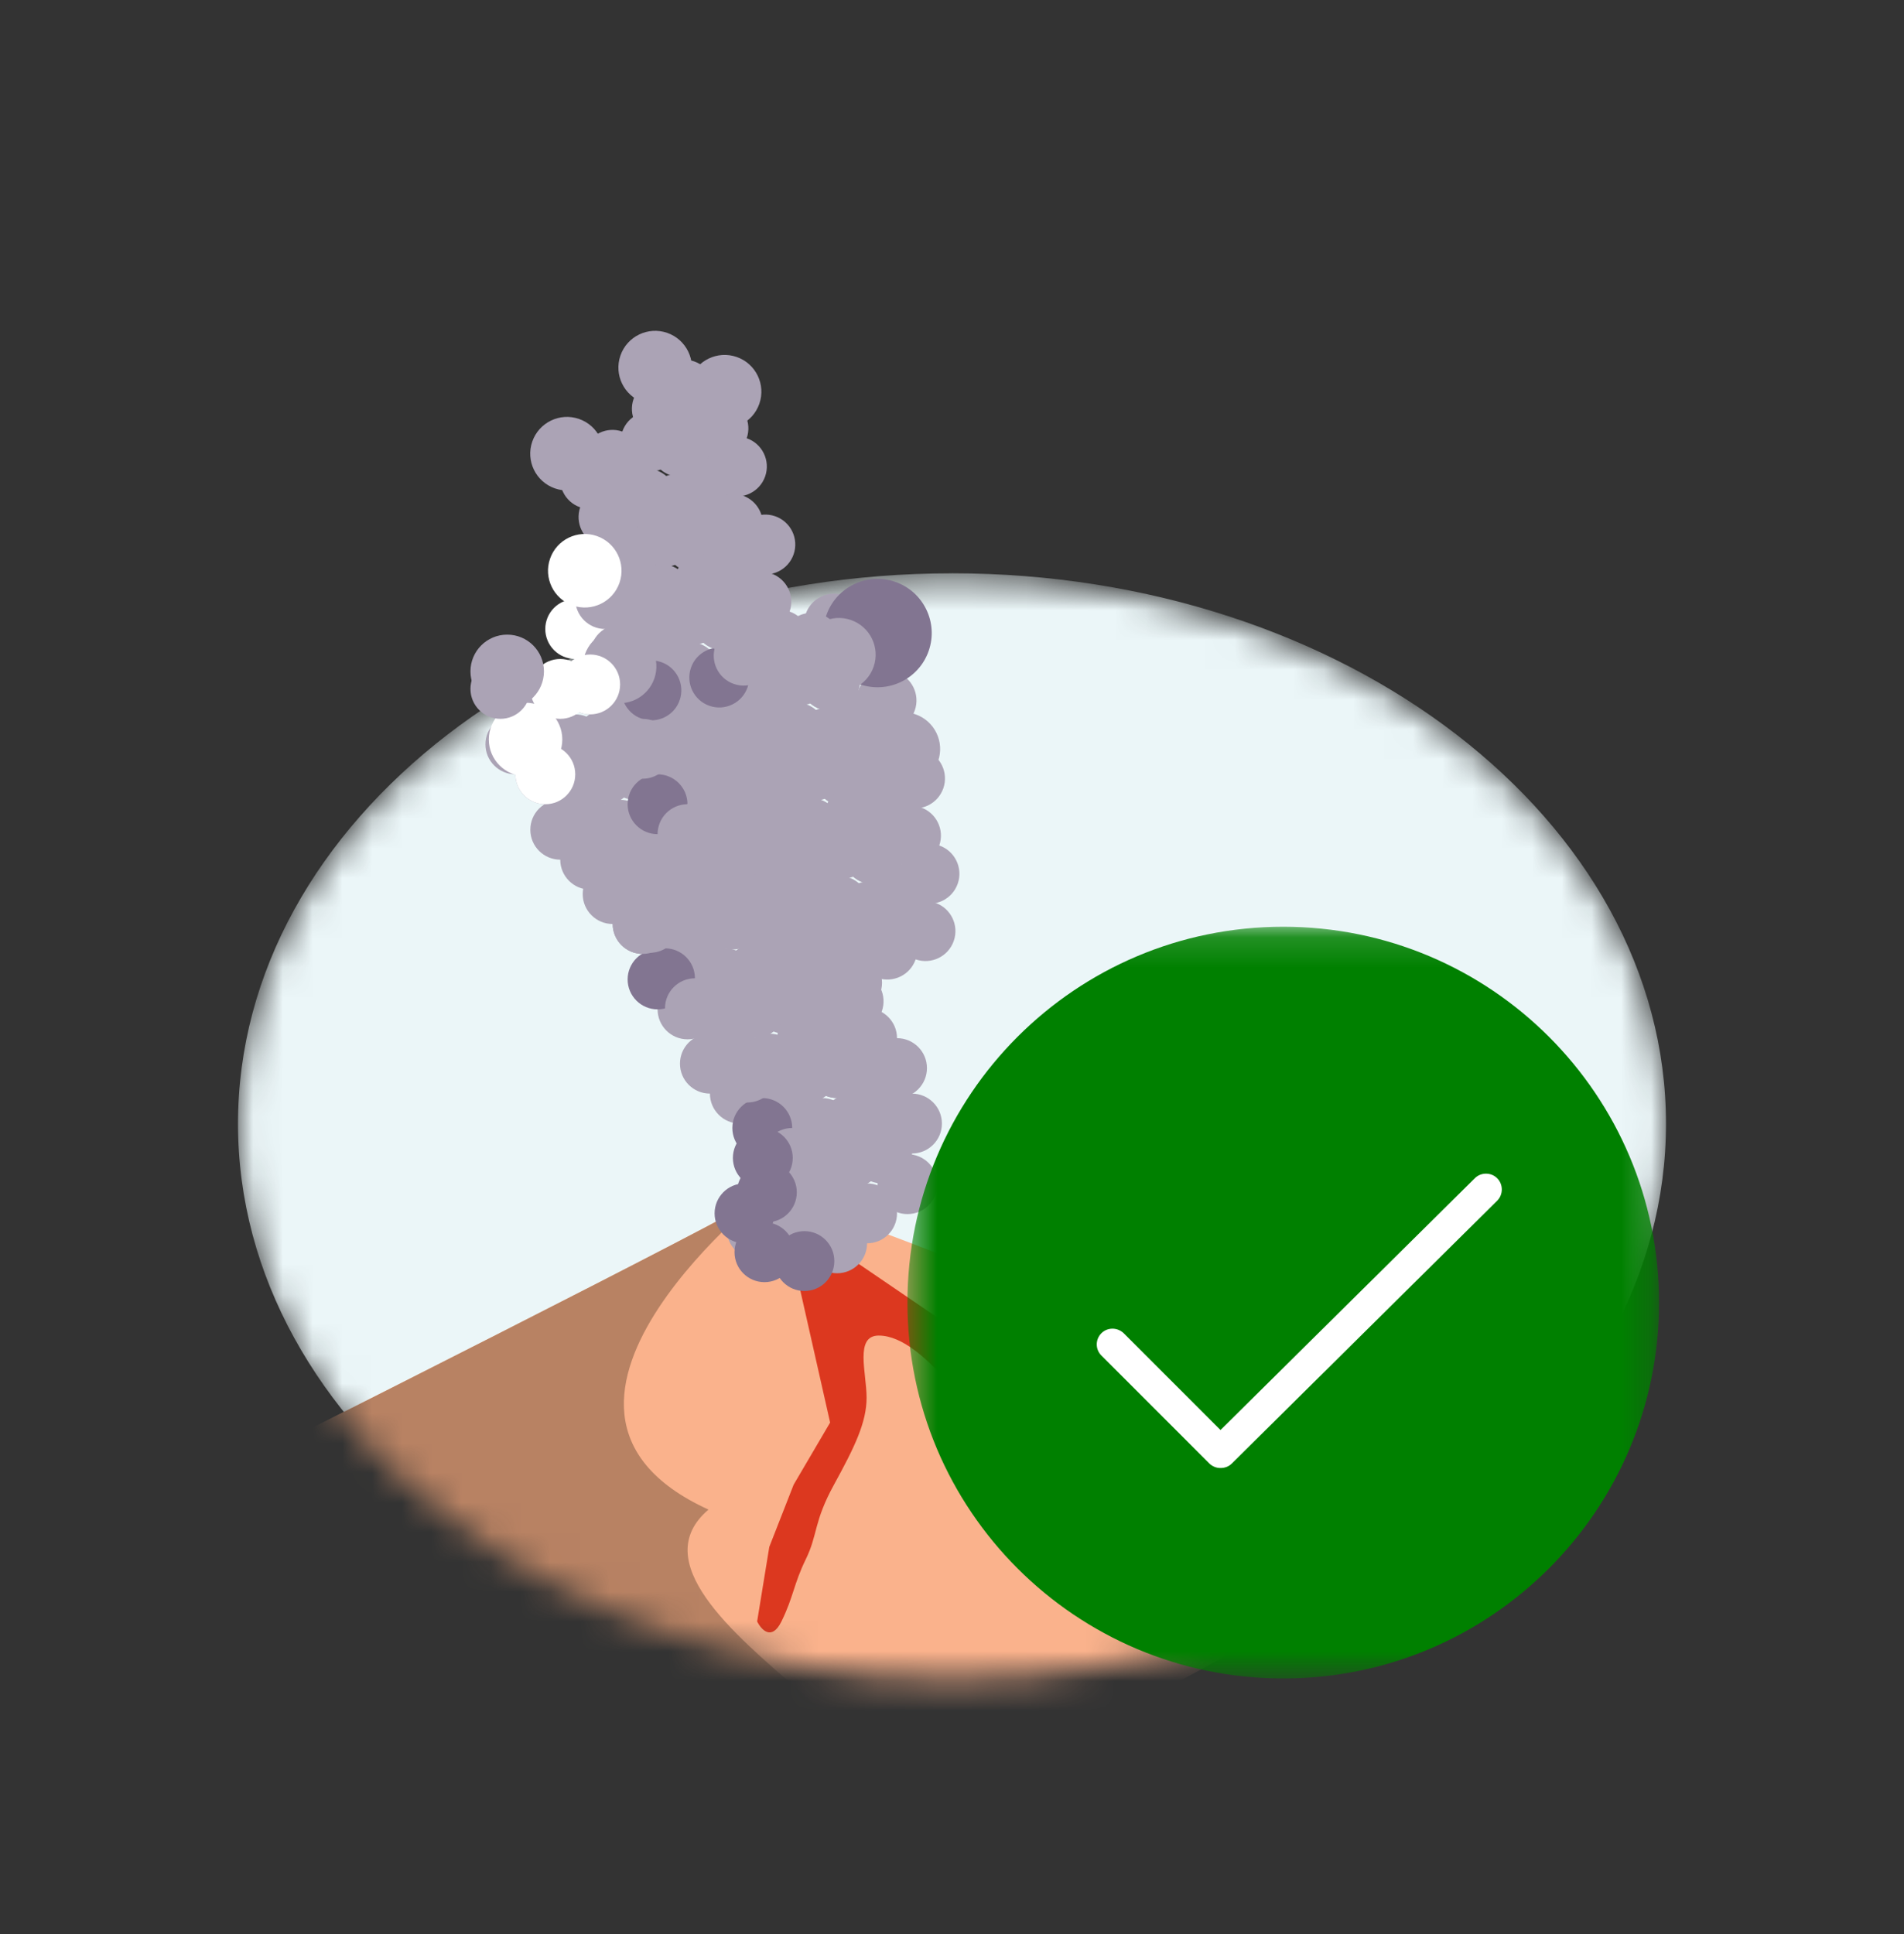
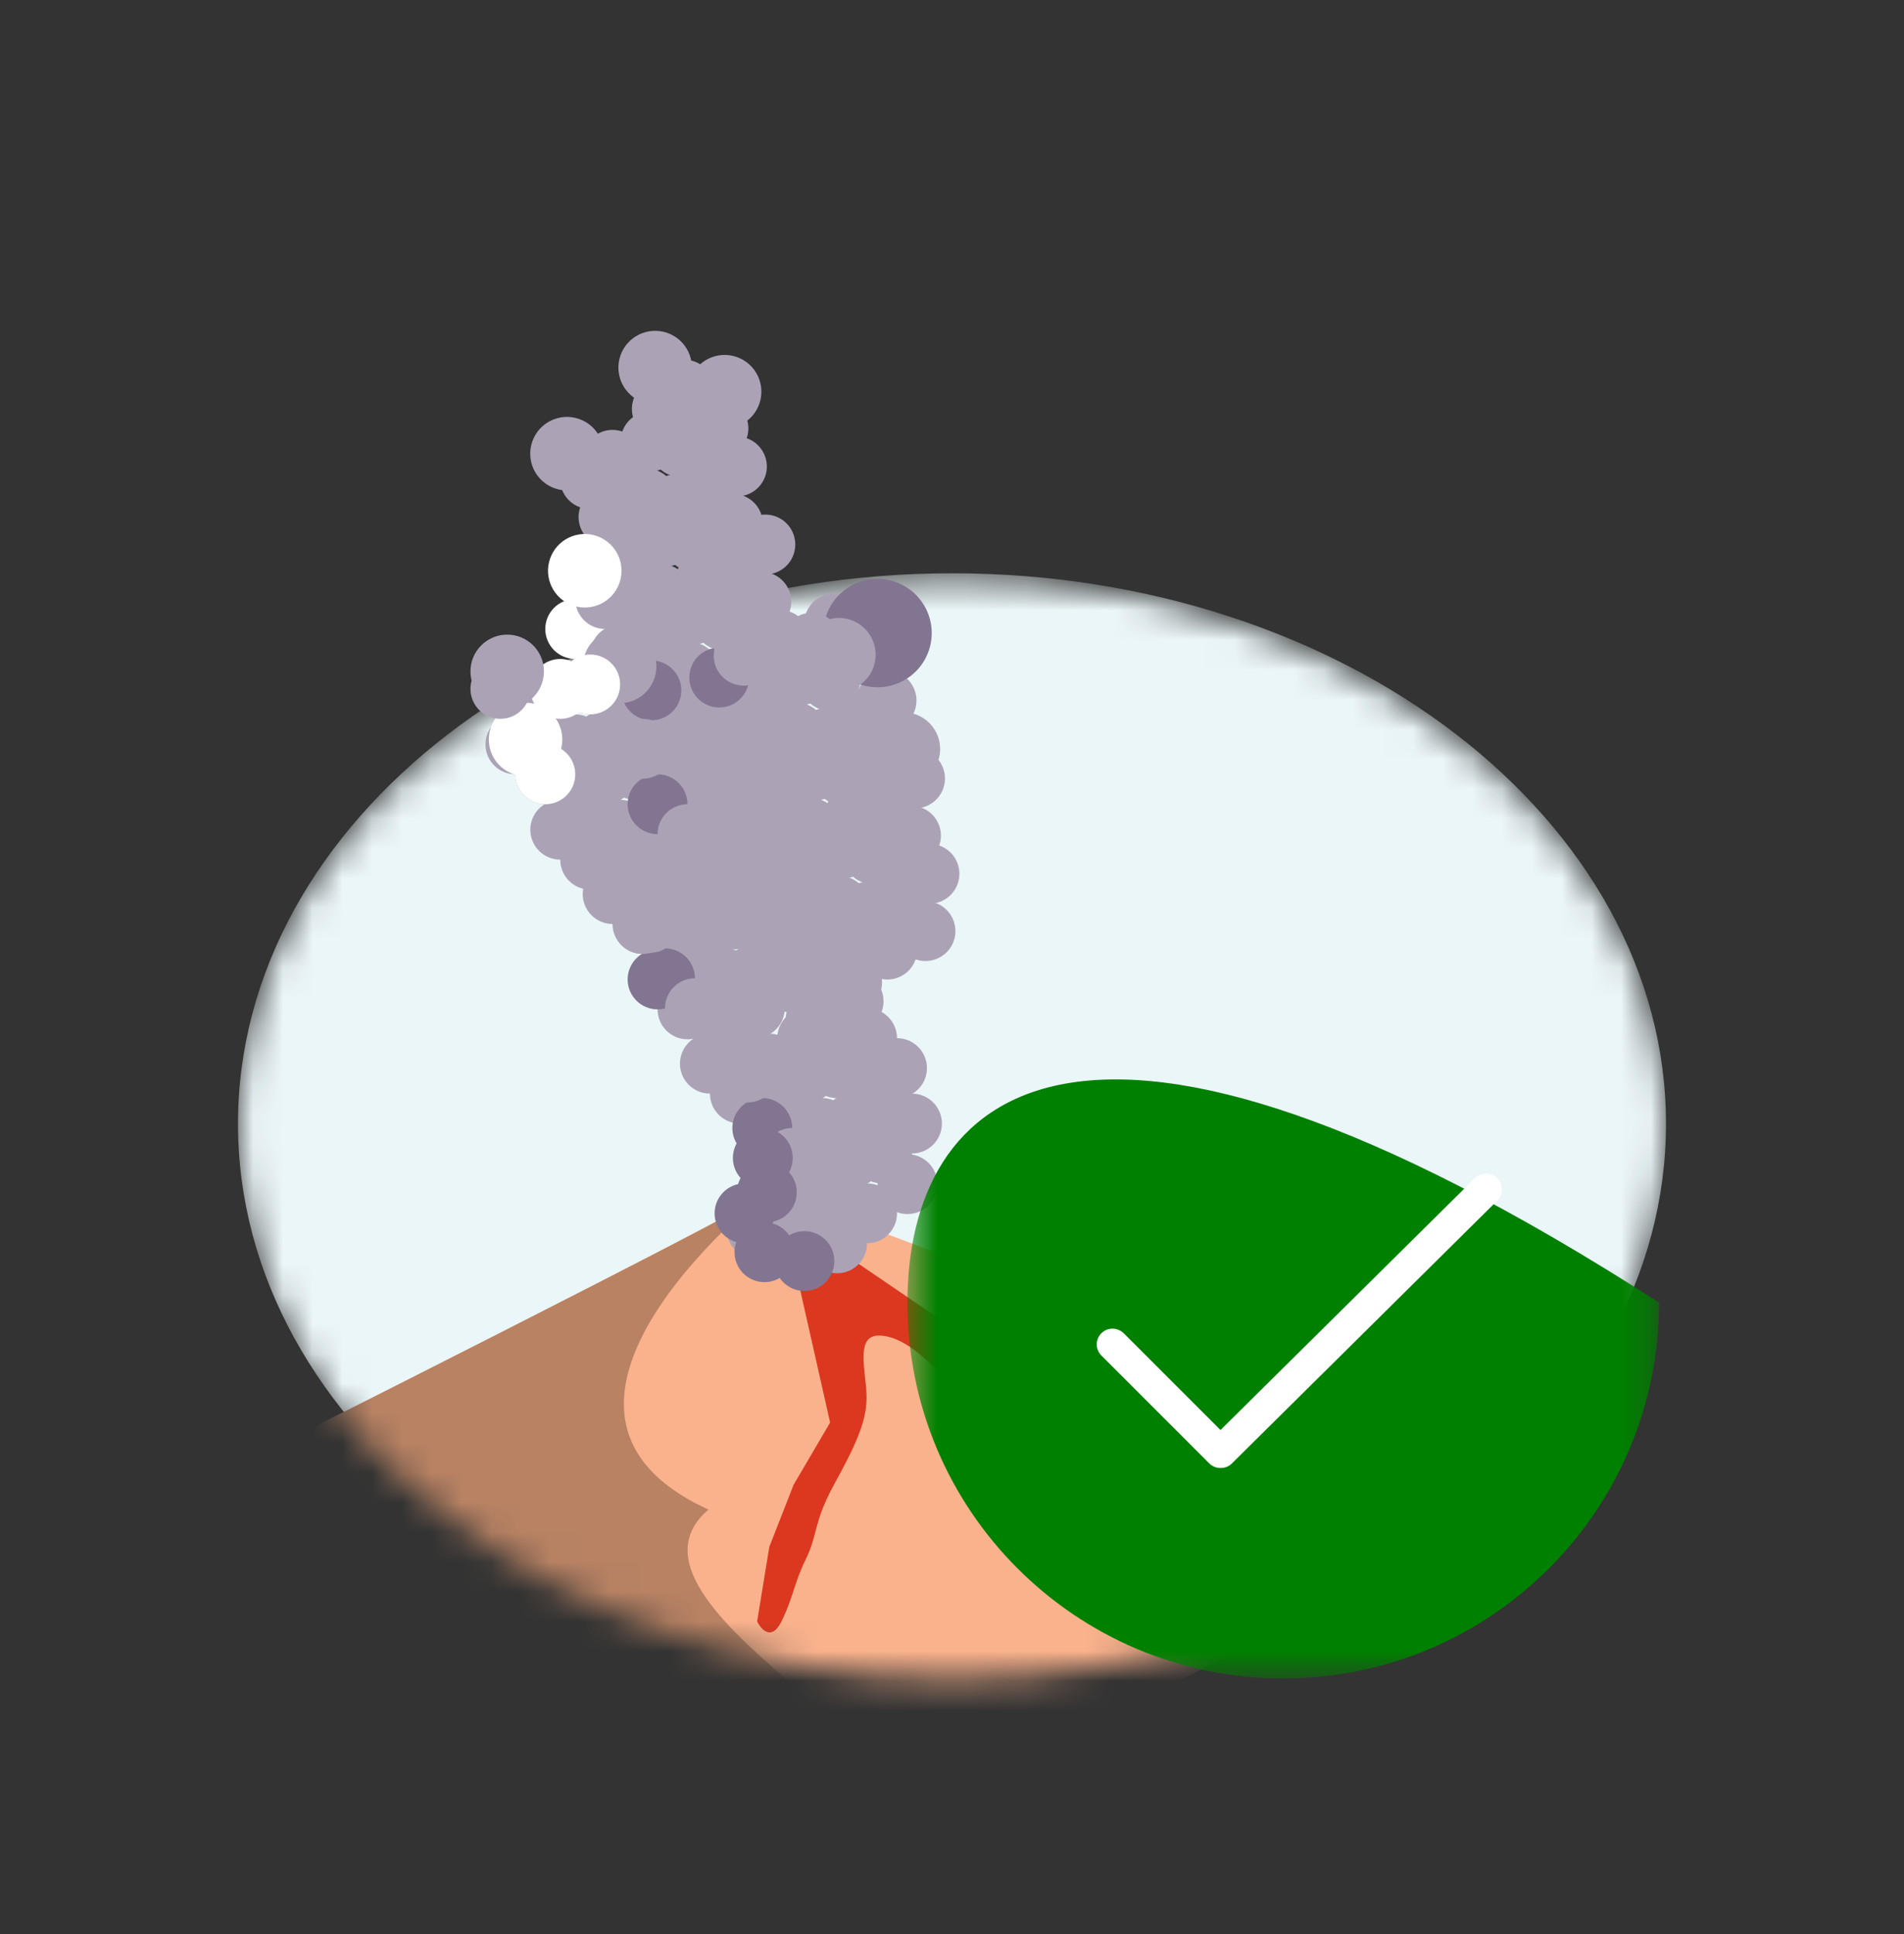
<svg xmlns="http://www.w3.org/2000/svg" width="64" height="65" viewBox="0 0 64 65" fill="none">
  <rect x="0" y="0" width="64" height="65" fill="#333333" stroke="none" />
  <mask id="mask0_971_39517" style="mask-type:alpha" maskUnits="userSpaceOnUse" x="8" y="19" width="48" height="38">
    <path d="M32.001 19.407C18.767 19.407 8 27.706 8 37.908C8 48.11 18.767 56.411 32.001 56.411C45.234 56.411 56 48.11 56 37.908C56 27.706 45.234 19.405 32.001 19.405V19.407Z" fill="#CCEDF3" />
  </mask>
  <g mask="url(#mask0_971_39517)">
    <path d="M32.001 19.268C18.767 19.268 8 27.567 8 37.769C8 47.971 18.767 56.272 32.001 56.272C45.234 56.272 56 47.971 56 37.769C56 27.567 45.234 19.267 32.001 19.267V19.268Z" fill="#EBF6F8" />
    <path d="M25.45 40.292C24.469 40.96 10.326 48.09 3.377 51.571C7.601 54.495 18.174 60.343 26.676 60.343C35.178 60.343 45.479 53.381 49.567 49.9C41.937 46.419 26.431 39.624 25.45 40.292Z" fill="#FAB28C" />
    <path d="M25.45 40.291C24.469 40.959 10.326 48.088 3.377 51.569C7.601 54.493 18.174 60.341 26.676 60.341C35.178 60.341 19.727 54.216 23.815 50.735C16.185 47.254 26.431 39.622 25.45 40.291Z" fill="#B88263" />
    <path d="M27.903 47.81L26.677 42.379C26.023 41.377 26.949 41.404 27.494 41.544L31.173 44.05C32.399 44.886 33.217 45.303 33.625 46.139C34.034 46.974 36.078 47.392 38.122 48.227C39.757 48.896 39.893 49.063 39.757 49.063C39.893 49.481 40.084 50.233 39.757 49.898C39.348 49.481 38.122 49.481 36.487 48.645C34.852 47.81 34.034 48.227 33.217 47.81C32.399 47.392 31.99 46.556 31.582 46.139C31.173 45.721 30.355 44.886 29.538 44.886C28.72 44.886 29.129 46.139 29.129 46.974C29.129 47.81 28.72 48.645 28.033 49.898C27.345 51.151 27.494 51.569 27.085 52.405C26.677 53.24 26.677 53.658 26.268 54.493C25.941 55.162 25.586 54.772 25.45 54.493L25.859 51.987L26.677 49.898L27.903 47.81Z" fill="#DC381F" />
  </g>
  <ellipse cx="28.139" cy="41.786" rx="1.006" ry="1.006" fill="#ABA3B5" />
  <ellipse cx="23.11" cy="33.924" rx="1.006" ry="1.006" fill="#ABA3B5" />
  <ellipse cx="1.006" cy="1.006" rx="1.006" ry="1.006" transform="matrix(0.945 0.328 -0.328 0.945 26.793 32.992)" fill="#ABA3B5" />
  <ellipse cx="1.006" cy="1.006" rx="1.006" ry="1.006" transform="matrix(0.945 0.328 -0.328 0.945 21.762 25.13)" fill="#ABA3B5" />
  <ellipse cx="24.869" cy="36.754" rx="1.006" ry="1.006" fill="#ABA3B5" />
  <ellipse cx="19.838" cy="28.892" rx="1.006" ry="1.006" fill="#ABA3B5" />
  <ellipse cx="1.006" cy="1.006" rx="1.006" ry="1.006" transform="matrix(0.945 0.328 -0.328 0.945 25.351 27.166)" fill="#ABA3B5" />
  <ellipse cx="1.006" cy="1.006" rx="1.006" ry="1.006" transform="matrix(0.945 0.328 -0.328 0.945 20.318 19.304)" fill="#ABA3B5" />
  <ellipse cx="26.629" cy="38.916" rx="1.006" ry="1.006" fill="#ABA3B5" />
  <ellipse cx="21.6" cy="31.054" rx="1.006" ry="1.006" fill="#ABA3B5" />
  <ellipse cx="1.006" cy="1.006" rx="1.006" ry="1.006" transform="matrix(0.945 0.328 -0.328 0.945 26.306 29.784)" fill="#ABA3B5" />
  <ellipse cx="1.006" cy="1.006" rx="1.006" ry="1.006" transform="matrix(0.945 0.328 -0.328 0.945 21.275 21.922)" fill="#ABA3B5" />
  <ellipse cx="23.359" cy="33.885" rx="1.006" ry="1.006" fill="#ABA3B5" />
  <ellipse cx="18.33" cy="26.023" rx="1.006" ry="1.006" fill="#ABA3B5" />
  <ellipse cx="1.006" cy="1.006" rx="1.006" ry="1.006" transform="matrix(0.945 0.328 -0.328 0.945 24.862 23.959)" fill="#ABA3B5" />
  <ellipse cx="1.006" cy="1.006" rx="1.006" ry="1.006" transform="matrix(0.945 0.328 -0.328 0.945 19.833 16.096)" fill="#ABA3B5" />
  <ellipse cx="29.649" cy="38.767" rx="1.006" ry="1.006" fill="#ABA3B5" />
  <ellipse cx="30.503" cy="39.797" rx="1.006" ry="1.006" fill="#ABA3B5" />
  <ellipse cx="24.619" cy="30.905" rx="1.006" ry="1.006" fill="#ABA3B5" />
  <ellipse cx="1.006" cy="1.006" rx="1.006" ry="1.006" transform="matrix(0.945 0.328 -0.328 0.945 29.206 30.634)" fill="#ABA3B5" />
  <ellipse cx="1.006" cy="1.006" rx="1.006" ry="1.006" transform="matrix(0.945 0.328 -0.328 0.945 24.177 22.771)" fill="#ABA3B5" />
-   <ellipse cx="26.378" cy="33.735" rx="1.006" ry="1.006" fill="#ABA3B5" />
  <ellipse cx="21.348" cy="25.873" rx="1.006" ry="1.006" fill="#ABA3B5" />
  <ellipse cx="1.006" cy="1.006" rx="1.006" ry="1.006" transform="matrix(0.945 0.328 -0.328 0.945 27.764 24.808)" fill="#ABA3B5" />
  <ellipse cx="1.006" cy="1.006" rx="1.006" ry="1.006" transform="matrix(0.945 0.328 -0.328 0.945 22.734 16.946)" fill="#ABA3B5" />
  <ellipse cx="28.139" cy="35.897" rx="1.006" ry="1.006" fill="#ABA3B5" />
  <ellipse cx="23.11" cy="28.035" rx="1.006" ry="1.006" fill="#ABA3B5" />
  <ellipse cx="1.006" cy="1.006" rx="1.006" ry="1.006" transform="matrix(0.945 0.328 -0.328 0.945 28.721 27.426)" fill="#ABA3B5" />
  <ellipse cx="1.006" cy="1.006" rx="1.006" ry="1.006" transform="matrix(0.945 0.328 -0.328 0.945 23.689 19.564)" fill="#ABA3B5" />
  <ellipse cx="24.869" cy="30.866" rx="1.006" ry="1.006" fill="#ABA3B5" />
  <ellipse cx="19.838" cy="23.003" rx="1.006" ry="1.006" fill="#ABA3B5" />
  <ellipse cx="1.006" cy="1.006" rx="1.006" ry="1.006" transform="matrix(0.945 0.328 -0.328 0.945 27.278 21.6)" fill="#ABA3B5" />
  <ellipse cx="1.006" cy="1.006" rx="1.006" ry="1.006" transform="matrix(0.945 0.328 -0.328 0.945 22.249 13.738)" fill="#ABA3B5" />
  <ellipse cx="27.636" cy="39.923" rx="1.006" ry="1.006" fill="#ABA3B5" />
  <ellipse cx="22.606" cy="32.061" rx="1.006" ry="1.006" fill="#ABA3B5" />
  <ellipse cx="1.006" cy="1.006" rx="1.006" ry="1.006" transform="matrix(0.945 0.328 -0.328 0.945 26.927 31.066)" fill="#ABA3B5" />
  <ellipse cx="1.006" cy="1.006" rx="1.006" ry="1.006" transform="matrix(0.945 0.328 -0.328 0.945 21.896 23.204)" fill="#ABA3B5" />
  <ellipse cx="24.366" cy="34.891" rx="1.006" ry="1.006" fill="#ABA3B5" />
  <ellipse cx="19.335" cy="27.029" rx="1.006" ry="1.006" fill="#ABA3B5" />
  <ellipse cx="1.006" cy="1.006" rx="1.006" ry="1.006" transform="matrix(0.945 0.328 -0.328 0.945 25.483 25.24)" fill="#ABA3B5" />
  <ellipse cx="1.006" cy="1.006" rx="1.006" ry="1.006" transform="matrix(0.945 0.328 -0.328 0.945 20.454 17.378)" fill="#ABA3B5" />
  <ellipse cx="26.127" cy="37.053" rx="1.006" ry="1.006" fill="#ABA3B5" />
  <ellipse cx="21.097" cy="29.191" rx="1.006" ry="1.006" fill="#ABA3B5" />
  <ellipse cx="1.006" cy="1.006" rx="1.006" ry="1.006" transform="matrix(0.945 0.328 -0.328 0.945 26.441 27.858)" fill="#ABA3B5" />
  <ellipse cx="1.006" cy="1.006" rx="1.006" ry="1.006" transform="matrix(0.945 0.328 -0.328 0.945 21.409 19.996)" fill="#ABA3B5" />
  <ellipse cx="22.856" cy="32.021" rx="1.006" ry="1.006" fill="#ABA3B5" />
  <ellipse cx="17.826" cy="24.159" rx="1.006" ry="1.006" fill="#ABA3B5" />
  <ellipse cx="1.006" cy="1.006" rx="1.006" ry="1.006" transform="matrix(0.945 0.328 -0.328 0.945 24.998 22.036)" fill="#ABA3B5" />
  <ellipse cx="1.006" cy="1.006" rx="1.006" ry="1.006" transform="matrix(0.945 0.328 -0.328 0.945 19.967 14.174)" fill="#ABA3B5" />
  <ellipse cx="29.146" cy="36.904" rx="1.006" ry="1.006" fill="#ABA3B5" />
  <ellipse cx="24.116" cy="29.041" rx="1.006" ry="1.006" fill="#ABA3B5" />
  <ellipse cx="1.006" cy="1.006" rx="1.006" ry="1.006" transform="matrix(0.945 0.328 -0.328 0.945 29.342 28.707)" fill="#ABA3B5" />
  <ellipse cx="1.006" cy="1.006" rx="1.006" ry="1.006" transform="matrix(0.945 0.328 -0.328 0.945 24.311 20.845)" fill="#ABA3B5" />
  <ellipse cx="25.875" cy="31.872" rx="1.006" ry="1.006" fill="#ABA3B5" />
  <ellipse cx="20.845" cy="24.01" rx="1.006" ry="1.006" fill="#ABA3B5" />
  <ellipse cx="1.006" cy="1.006" rx="1.006" ry="1.006" transform="matrix(0.945 0.328 -0.328 0.945 27.899 22.882)" fill="#ABA3B5" />
  <ellipse cx="1.006" cy="1.006" rx="1.006" ry="1.006" transform="matrix(0.945 0.328 -0.328 0.945 22.87 15.02)" fill="#ABA3B5" />
  <ellipse cx="27.636" cy="34.034" rx="1.006" ry="1.006" fill="#ABA3B5" />
  <ellipse cx="22.606" cy="26.172" rx="1.006" ry="1.006" fill="#ABA3B5" />
  <ellipse cx="1.006" cy="1.006" rx="1.006" ry="1.006" transform="matrix(0.945 0.328 -0.328 0.945 28.855 25.504)" fill="#ABA3B5" />
  <ellipse cx="1.006" cy="1.006" rx="1.006" ry="1.006" transform="matrix(0.945 0.328 -0.328 0.945 23.825 17.641)" fill="#ABA3B5" />
  <ellipse cx="24.366" cy="29.002" rx="1.006" ry="1.006" fill="#ABA3B5" />
  <ellipse cx="19.335" cy="21.14" rx="1.006" ry="1.006" fill="white" />
  <ellipse cx="1.006" cy="1.006" rx="1.006" ry="1.006" transform="matrix(0.945 0.328 -0.328 0.945 27.414 19.678)" fill="#ABA3B5" />
  <ellipse cx="1.006" cy="1.006" rx="1.006" ry="1.006" transform="matrix(0.945 0.328 -0.328 0.945 22.383 11.816)" fill="#ABA3B5" />
  <ellipse cx="29.146" cy="40.779" rx="1.006" ry="1.006" fill="#ABA3B5" />
  <ellipse cx="24.116" cy="32.917" rx="1.006" ry="1.006" fill="#ABA3B5" />
  <ellipse cx="1.006" cy="1.006" rx="1.006" ry="1.006" transform="matrix(0.945 0.328 -0.328 0.945 28.072 32.371)" fill="#ABA3B5" />
  <ellipse cx="1.006" cy="1.006" rx="1.006" ry="1.006" transform="matrix(0.945 0.328 -0.328 0.945 23.043 24.509)" fill="#ABA3B5" />
  <ellipse cx="25.875" cy="35.748" rx="1.006" ry="1.006" fill="#ABA3B5" />
  <ellipse cx="20.845" cy="27.886" rx="1.006" ry="1.006" fill="#ABA3B5" />
  <ellipse cx="1.006" cy="1.006" rx="1.006" ry="1.006" transform="matrix(0.945 0.328 -0.328 0.945 26.63 26.545)" fill="#ABA3B5" />
  <ellipse cx="1.006" cy="1.006" rx="1.006" ry="1.006" transform="matrix(0.945 0.328 -0.328 0.945 21.6 18.683)" fill="#ABA3B5" />
  <ellipse cx="27.636" cy="37.91" rx="1.006" ry="1.006" fill="#ABA3B5" />
  <ellipse cx="22.606" cy="30.048" rx="1.006" ry="1.006" fill="#ABA3B5" />
  <ellipse cx="1.006" cy="1.006" rx="1.006" ry="1.006" transform="matrix(0.945 0.328 -0.328 0.945 27.587 29.163)" fill="#ABA3B5" />
  <ellipse cx="1.006" cy="1.006" rx="1.006" ry="1.006" transform="matrix(0.945 0.328 -0.328 0.945 22.556 21.301)" fill="#ABA3B5" />
  <ellipse cx="24.366" cy="32.878" rx="1.006" ry="1.006" fill="#ABA3B5" />
  <ellipse cx="19.335" cy="25.016" rx="1.006" ry="1.006" fill="#ABA3B5" />
  <ellipse cx="1.006" cy="1.006" rx="1.006" ry="1.006" transform="matrix(0.945 0.328 -0.328 0.945 26.145 23.338)" fill="#ABA3B5" />
  <ellipse cx="1.006" cy="1.006" rx="1.006" ry="1.006" transform="matrix(0.945 0.328 -0.328 0.945 21.112 15.475)" fill="#ABA3B5" />
  <ellipse cx="30.655" cy="37.761" rx="1.006" ry="1.006" fill="#ABA3B5" />
  <ellipse cx="25.625" cy="29.898" rx="1.006" ry="1.006" fill="#ABA3B5" />
  <ellipse cx="1.006" cy="1.006" rx="1.006" ry="1.006" transform="matrix(0.945 0.328 -0.328 0.945 30.488 30.012)" fill="#ABA3B5" />
  <ellipse cx="1.006" cy="1.006" rx="1.006" ry="1.006" transform="matrix(0.945 0.328 -0.328 0.945 25.456 22.15)" fill="#ABA3B5" />
  <ellipse cx="27.384" cy="32.729" rx="1.006" ry="1.006" fill="#ABA3B5" />
  <ellipse cx="22.355" cy="24.867" rx="1.006" ry="1.006" fill="#ABA3B5" />
  <ellipse cx="1.006" cy="1.006" rx="1.006" ry="1.006" transform="matrix(0.945 0.328 -0.328 0.945 29.045 24.187)" fill="#ABA3B5" />
  <ellipse cx="1.006" cy="1.006" rx="1.006" ry="1.006" transform="matrix(0.945 0.328 -0.328 0.945 24.014 16.325)" fill="#ABA3B5" />
  <ellipse cx="29.146" cy="34.891" rx="1.006" ry="1.006" fill="#ABA3B5" />
  <ellipse cx="24.116" cy="27.029" rx="1.006" ry="1.006" fill="#ABA3B5" />
  <ellipse cx="1.006" cy="1.006" rx="1.006" ry="1.006" transform="matrix(0.945 0.328 -0.328 0.945 30.001 26.805)" fill="#ABA3B5" />
  <ellipse cx="1.006" cy="1.006" rx="1.006" ry="1.006" transform="matrix(0.945 0.328 -0.328 0.945 24.971 18.943)" fill="#ABA3B5" />
  <ellipse cx="25.875" cy="29.859" rx="1.006" ry="1.006" fill="#ABA3B5" />
  <ellipse cx="20.845" cy="21.997" rx="1.006" ry="1.006" fill="#ABA3B5" />
  <ellipse cx="1.235" cy="1.235" rx="1.235" ry="1.235" transform="matrix(0.945 0.328 -0.328 0.945 29.604 23.601)" fill="#ABA3B5" />
  <ellipse cx="1.006" cy="1.006" rx="1.006" ry="1.006" transform="matrix(0.945 0.328 -0.328 0.945 23.528 13.117)" fill="#ABA3B5" />
  <ellipse cx="28.642" cy="38.916" rx="1.006" ry="1.006" fill="#ABA3B5" />
  <ellipse cx="27.79" cy="40.072" rx="1.006" ry="1.006" fill="#ABA3B5" />
  <ellipse cx="23.613" cy="31.054" rx="1.006" ry="1.006" fill="#ABA3B5" />
  <ellipse cx="1.006" cy="1.006" rx="1.006" ry="1.006" transform="matrix(0.945 0.328 -0.328 0.945 28.208 30.445)" fill="#ABA3B5" />
  <ellipse cx="1.006" cy="1.006" rx="1.006" ry="1.006" transform="matrix(0.945 0.328 -0.328 0.945 23.177 22.583)" fill="#ABA3B5" />
  <ellipse cx="25.372" cy="33.885" rx="1.006" ry="1.006" fill="#ABA3B5" />
  <ellipse cx="20.342" cy="26.023" rx="1.006" ry="1.006" fill="#ABA3B5" />
  <ellipse cx="1.006" cy="1.006" rx="1.006" ry="1.006" transform="matrix(0.945 0.328 -0.328 0.945 26.766 24.619)" fill="#ABA3B5" />
  <ellipse cx="1.006" cy="1.006" rx="1.006" ry="1.006" transform="matrix(0.945 0.328 -0.328 0.945 21.733 16.757)" fill="#ABA3B5" />
  <ellipse cx="27.133" cy="36.047" rx="1.006" ry="1.006" fill="#ABA3B5" />
  <ellipse cx="22.103" cy="28.185" rx="1.006" ry="1.006" fill="#ABA3B5" />
  <ellipse cx="1.006" cy="1.006" rx="1.006" ry="1.006" transform="matrix(0.945 0.328 -0.328 0.945 27.721 27.237)" fill="#ABA3B5" />
  <ellipse cx="1.006" cy="1.006" rx="1.006" ry="1.006" transform="matrix(0.945 0.328 -0.328 0.945 22.69 19.375)" fill="#ABA3B5" />
  <ellipse cx="23.862" cy="31.015" rx="1.006" ry="1.006" fill="#ABA3B5" />
  <ellipse cx="18.832" cy="23.153" rx="1.006" ry="1.006" fill="white" />
  <ellipse cx="1.006" cy="1.006" rx="1.006" ry="1.006" transform="matrix(0.945 0.328 -0.328 0.945 26.278 21.415)" fill="#ABA3B5" />
  <ellipse cx="1.006" cy="1.006" rx="1.006" ry="1.006" transform="matrix(0.945 0.328 -0.328 0.945 21.248 13.553)" fill="#ABA3B5" />
  <ellipse cx="30.152" cy="35.897" rx="1.006" ry="1.006" fill="#ABA3B5" />
  <ellipse cx="25.123" cy="28.035" rx="1.006" ry="1.006" fill="#ABA3B5" />
  <ellipse cx="1.006" cy="1.006" rx="1.006" ry="1.006" transform="matrix(0.945 0.328 -0.328 0.945 30.622 28.086)" fill="#ABA3B5" />
  <ellipse cx="1.006" cy="1.006" rx="1.006" ry="1.006" transform="matrix(0.945 0.328 -0.328 0.945 25.592 20.224)" fill="#ABA3B5" />
  <ellipse cx="26.881" cy="30.866" rx="1.006" ry="1.006" fill="#ABA3B5" />
  <ellipse cx="21.851" cy="23.003" rx="1.006" ry="1.006" fill="#ABA3B5" />
  <ellipse cx="1.006" cy="1.006" rx="1.006" ry="1.006" transform="matrix(0.945 0.328 -0.328 0.945 29.179 22.261)" fill="#ABA3B5" />
  <ellipse cx="1.006" cy="1.006" rx="1.006" ry="1.006" transform="matrix(0.945 0.328 -0.328 0.945 24.149 14.398)" fill="#ABA3B5" />
  <ellipse cx="28.642" cy="33.028" rx="1.006" ry="1.006" fill="#ABA3B5" />
  <ellipse cx="23.613" cy="25.166" rx="1.006" ry="1.006" fill="#ABA3B5" />
  <ellipse cx="1.006" cy="1.006" rx="1.006" ry="1.006" transform="matrix(0.945 0.328 -0.328 0.945 30.137 24.882)" fill="#ABA3B5" />
  <ellipse cx="1.006" cy="1.006" rx="1.006" ry="1.006" transform="matrix(0.945 0.328 -0.328 0.945 25.105 17.02)" fill="#ABA3B5" />
  <ellipse cx="25.372" cy="27.996" rx="1.006" ry="1.006" fill="#ABA3B5" />
  <ellipse cx="20.342" cy="20.134" rx="1.006" ry="1.006" fill="#ABA3B5" />
  <ellipse cx="1.821" cy="1.821" rx="1.821" ry="1.821" transform="matrix(0.945 0.328 -0.328 0.945 28.373 18.958)" fill="#827591" />
  <ellipse cx="1.235" cy="1.235" rx="1.235" ry="1.235" transform="matrix(0.945 0.328 -0.328 0.945 23.595 11.592)" fill="#ABA3B5" />
  <ellipse cx="27.133" cy="40.779" rx="1.006" ry="1.006" fill="#ABA3B5" />
  <ellipse cx="26.28" cy="41.935" rx="1.006" ry="1.006" fill="#ABA3B5" />
  <ellipse cx="25.435" cy="41.314" rx="1.006" ry="1.006" fill="#ABA3B5" />
  <ellipse cx="22.103" cy="32.917" rx="1.006" ry="1.006" fill="#827591" />
  <ellipse cx="1.006" cy="1.006" rx="1.006" ry="1.006" transform="matrix(0.945 0.328 -0.328 0.945 26.17 31.711)" fill="#ABA3B5" />
  <ellipse cx="1.006" cy="1.006" rx="1.006" ry="1.006" transform="matrix(0.945 0.328 -0.328 0.945 21.14 23.849)" fill="#ABA3B5" />
  <ellipse cx="23.862" cy="35.748" rx="1.006" ry="1.006" fill="#ABA3B5" />
  <ellipse cx="18.832" cy="27.886" rx="1.006" ry="1.006" fill="#ABA3B5" />
  <ellipse cx="1.006" cy="1.006" rx="1.006" ry="1.006" transform="matrix(0.945 0.328 -0.328 0.945 24.73 25.885)" fill="#ABA3B5" />
  <ellipse cx="1.006" cy="1.006" rx="1.006" ry="1.006" transform="matrix(0.945 0.328 -0.328 0.945 19.697 18.023)" fill="#ABA3B5" />
  <ellipse cx="25.623" cy="37.91" rx="1.006" ry="1.006" fill="#827591" />
  <ellipse cx="20.593" cy="30.048" rx="1.006" ry="1.006" fill="#ABA3B5" />
  <ellipse cx="1.006" cy="1.006" rx="1.006" ry="1.006" transform="matrix(0.945 0.328 -0.328 0.945 25.685 28.507)" fill="#ABA3B5" />
  <ellipse cx="1.006" cy="1.006" rx="1.006" ry="1.006" transform="matrix(0.945 0.328 -0.328 0.945 20.652 20.645)" fill="#ABA3B5" />
  <ellipse cx="22.353" cy="32.878" rx="1.006" ry="1.006" fill="#827591" />
  <ellipse cx="17.323" cy="25.016" rx="1.006" ry="1.006" fill="#ABA3B5" />
  <ellipse cx="1.006" cy="1.006" rx="1.006" ry="1.006" transform="matrix(0.945 0.328 -0.328 0.945 24.241 22.681)" fill="#ABA3B5" />
  <ellipse cx="1.006" cy="1.006" rx="1.006" ry="1.006" transform="matrix(0.945 0.328 -0.328 0.945 19.212 14.819)" fill="#ABA3B5" />
  <ellipse cx="28.642" cy="37.761" rx="1.006" ry="1.006" fill="#ABA3B5" />
  <ellipse cx="27.79" cy="38.916" rx="1.006" ry="1.006" fill="#ABA3B5" />
  <ellipse cx="23.613" cy="29.898" rx="1.006" ry="1.006" fill="#ABA3B5" />
  <ellipse cx="1.006" cy="1.006" rx="1.006" ry="1.006" transform="matrix(0.945 0.328 -0.328 0.945 28.585 29.352)" fill="#ABA3B5" />
  <ellipse cx="1.006" cy="1.006" rx="1.006" ry="1.006" transform="matrix(0.945 0.328 -0.328 0.945 23.556 21.49)" fill="#827591" />
  <ellipse cx="25.372" cy="32.729" rx="1.006" ry="1.006" fill="#ABA3B5" />
  <ellipse cx="20.342" cy="24.867" rx="1.006" ry="1.006" fill="#ABA3B5" />
  <ellipse cx="1.006" cy="1.006" rx="1.006" ry="1.006" transform="matrix(0.945 0.328 -0.328 0.945 27.143 23.526)" fill="#ABA3B5" />
  <ellipse cx="1.006" cy="1.006" rx="1.006" ry="1.006" transform="matrix(0.945 0.328 -0.328 0.945 22.112 15.664)" fill="#ABA3B5" />
  <ellipse cx="27.133" cy="34.891" rx="1.006" ry="1.006" fill="#ABA3B5" />
  <ellipse cx="22.103" cy="27.029" rx="1.006" ry="1.006" fill="#827591" />
  <ellipse cx="1.006" cy="1.006" rx="1.006" ry="1.006" transform="matrix(0.945 0.328 -0.328 0.945 28.1 26.148)" fill="#ABA3B5" />
  <ellipse cx="1.006" cy="1.006" rx="1.006" ry="1.006" transform="matrix(0.945 0.328 -0.328 0.945 23.068 18.286)" fill="#ABA3B5" />
  <ellipse cx="23.383" cy="29.86" rx="1.487" ry="1.487" fill="#ABA3B5" />
  <ellipse cx="17.666" cy="24.852" rx="1.235" ry="1.235" fill="white" />
  <ellipse cx="1.006" cy="1.006" rx="1.006" ry="1.006" transform="matrix(0.945 0.328 -0.328 0.945 26.657 20.323)" fill="#ABA3B5" />
  <ellipse cx="1.006" cy="1.006" rx="1.006" ry="1.006" transform="matrix(0.945 0.328 -0.328 0.945 21.626 12.46)" fill="#ABA3B5" />
  <ellipse cx="26.629" cy="38.916" rx="1.006" ry="1.006" fill="#ABA3B5" />
  <ellipse cx="25.777" cy="40.072" rx="1.006" ry="1.006" fill="#827591" />
  <ellipse cx="25.696" cy="42.085" rx="1.006" ry="1.006" fill="#827591" />
  <ellipse cx="25.026" cy="40.779" rx="1.006" ry="1.006" fill="#827591" />
  <ellipse cx="27.039" cy="42.383" rx="1.006" ry="1.006" fill="#827591" />
  <ellipse cx="25.641" cy="38.916" rx="1.006" ry="1.006" fill="#827591" />
  <ellipse cx="21.6" cy="31.054" rx="1.006" ry="1.006" fill="#ABA3B5" />
  <ellipse cx="1.006" cy="1.006" rx="1.006" ry="1.006" transform="matrix(0.945 0.328 -0.328 0.945 26.306 29.784)" fill="#ABA3B5" />
  <ellipse cx="1.006" cy="1.006" rx="1.006" ry="1.006" transform="matrix(0.945 0.328 -0.328 0.945 21.275 21.922)" fill="#827591" />
  <ellipse cx="23.359" cy="33.885" rx="1.006" ry="1.006" fill="#ABA3B5" />
  <ellipse cx="18.33" cy="26.023" rx="1.006" ry="1.006" fill="white" />
  <ellipse cx="1.484" cy="1.484" rx="1.484" ry="1.484" transform="matrix(0.945 0.328 -0.328 0.945 24.413 23.802)" fill="#ABA3B5" />
  <ellipse cx="1.235" cy="1.235" rx="1.235" ry="1.235" transform="matrix(0.945 0.328 -0.328 0.945 18.894 17.61)" fill="white" />
  <ellipse cx="25.121" cy="36.047" rx="1.006" ry="1.006" fill="#ABA3B5" />
  <ellipse cx="20.09" cy="28.185" rx="1.006" ry="1.006" fill="#ABA3B5" />
  <ellipse cx="1.006" cy="1.006" rx="1.006" ry="1.006" transform="matrix(0.945 0.328 -0.328 0.945 25.82 26.581)" fill="#ABA3B5" />
  <ellipse cx="1.235" cy="1.235" rx="1.235" ry="1.235" transform="matrix(0.945 0.328 -0.328 0.945 20.066 20.826)" fill="#ABA3B5" />
  <ellipse cx="21.849" cy="31.015" rx="1.006" ry="1.006" fill="#ABA3B5" />
  <ellipse cx="16.82" cy="23.153" rx="1.006" ry="1.006" fill="#ABA3B5" />
  <ellipse cx="1.006" cy="1.006" rx="1.006" ry="1.006" transform="matrix(0.945 0.328 -0.328 0.945 24.377 20.755)" fill="#ABA3B5" />
  <ellipse cx="1.235" cy="1.235" rx="1.235" ry="1.235" transform="matrix(0.945 0.328 -0.328 0.945 18.296 13.675)" fill="#ABA3B5" />
  <ellipse cx="28.139" cy="35.897" rx="1.006" ry="1.006" fill="#ABA3B5" />
  <ellipse cx="23.11" cy="28.035" rx="1.006" ry="1.006" fill="#ABA3B5" />
  <ellipse cx="1.006" cy="1.006" rx="1.006" ry="1.006" transform="matrix(0.945 0.328 -0.328 0.945 28.721 27.426)" fill="#ABA3B5" />
  <ellipse cx="1.006" cy="1.006" rx="1.006" ry="1.006" transform="matrix(0.945 0.328 -0.328 0.945 23.689 19.564)" fill="#ABA3B5" />
  <ellipse cx="24.869" cy="30.866" rx="1.006" ry="1.006" fill="#ABA3B5" />
  <ellipse cx="19.838" cy="23.003" rx="1.006" ry="1.006" fill="white" />
  <ellipse cx="1.006" cy="1.006" rx="1.006" ry="1.006" transform="matrix(0.945 0.328 -0.328 0.945 27.278 21.6)" fill="#ABA3B5" />
  <ellipse cx="1.006" cy="1.006" rx="1.006" ry="1.006" transform="matrix(0.945 0.328 -0.328 0.945 22.249 13.738)" fill="#ABA3B5" />
  <ellipse cx="26.629" cy="33.028" rx="1.006" ry="1.006" fill="#ABA3B5" />
  <ellipse cx="21.6" cy="25.166" rx="1.006" ry="1.006" fill="#ABA3B5" />
  <ellipse cx="1.006" cy="1.006" rx="1.006" ry="1.006" transform="matrix(0.945 0.328 -0.328 0.945 28.233 24.222)" fill="#ABA3B5" />
  <ellipse cx="1.006" cy="1.006" rx="1.006" ry="1.006" transform="matrix(0.945 0.328 -0.328 0.945 23.204 16.36)" fill="#ABA3B5" />
  <ellipse cx="23.359" cy="27.996" rx="1.006" ry="1.006" fill="#ABA3B5" />
  <ellipse cx="17.049" cy="22.564" rx="1.235" ry="1.235" fill="#ABA3B5" />
  <ellipse cx="1.235" cy="1.235" rx="1.235" ry="1.235" transform="matrix(0.945 0.328 -0.328 0.945 27.436 20.432)" fill="#ABA3B5" />
  <ellipse cx="1.235" cy="1.235" rx="1.235" ry="1.235" transform="matrix(0.945 0.328 -0.328 0.945 21.26 10.782)" fill="#ABA3B5" />
  <mask id="mask1_971_39517" style="mask-type:luminance" maskUnits="userSpaceOnUse" x="30" y="31" width="26" height="26">
    <path d="M30.502 31.146H55.767V56.411H30.502V31.146Z" fill="white" />
  </mask>
  <g mask="url(#mask1_971_39517)">
-     <path d="M43.134 56.411C50.111 56.411 55.767 50.755 55.767 43.778C55.767 36.802 50.111 31.146 43.134 31.146C36.158 31.146 30.502 36.802 30.502 43.778C30.502 50.755 36.158 56.411 43.134 56.411Z" fill="#008000" />
+     <path d="M43.134 56.411C50.111 56.411 55.767 50.755 55.767 43.778C36.158 31.146 30.502 36.802 30.502 43.778C30.502 50.755 36.158 56.411 43.134 56.411Z" fill="#008000" />
    <path d="M41.017 49.337C40.882 49.337 40.747 49.282 40.644 49.179L37.02 45.555C36.814 45.349 36.814 45.016 37.02 44.809C37.226 44.603 37.559 44.603 37.773 44.809L41.025 48.061L49.573 39.599C49.779 39.393 50.12 39.393 50.326 39.599C50.532 39.806 50.532 40.147 50.326 40.353L41.405 49.187C41.302 49.29 41.167 49.337 41.032 49.337H41.017Z" fill="white" />
  </g>
</svg>